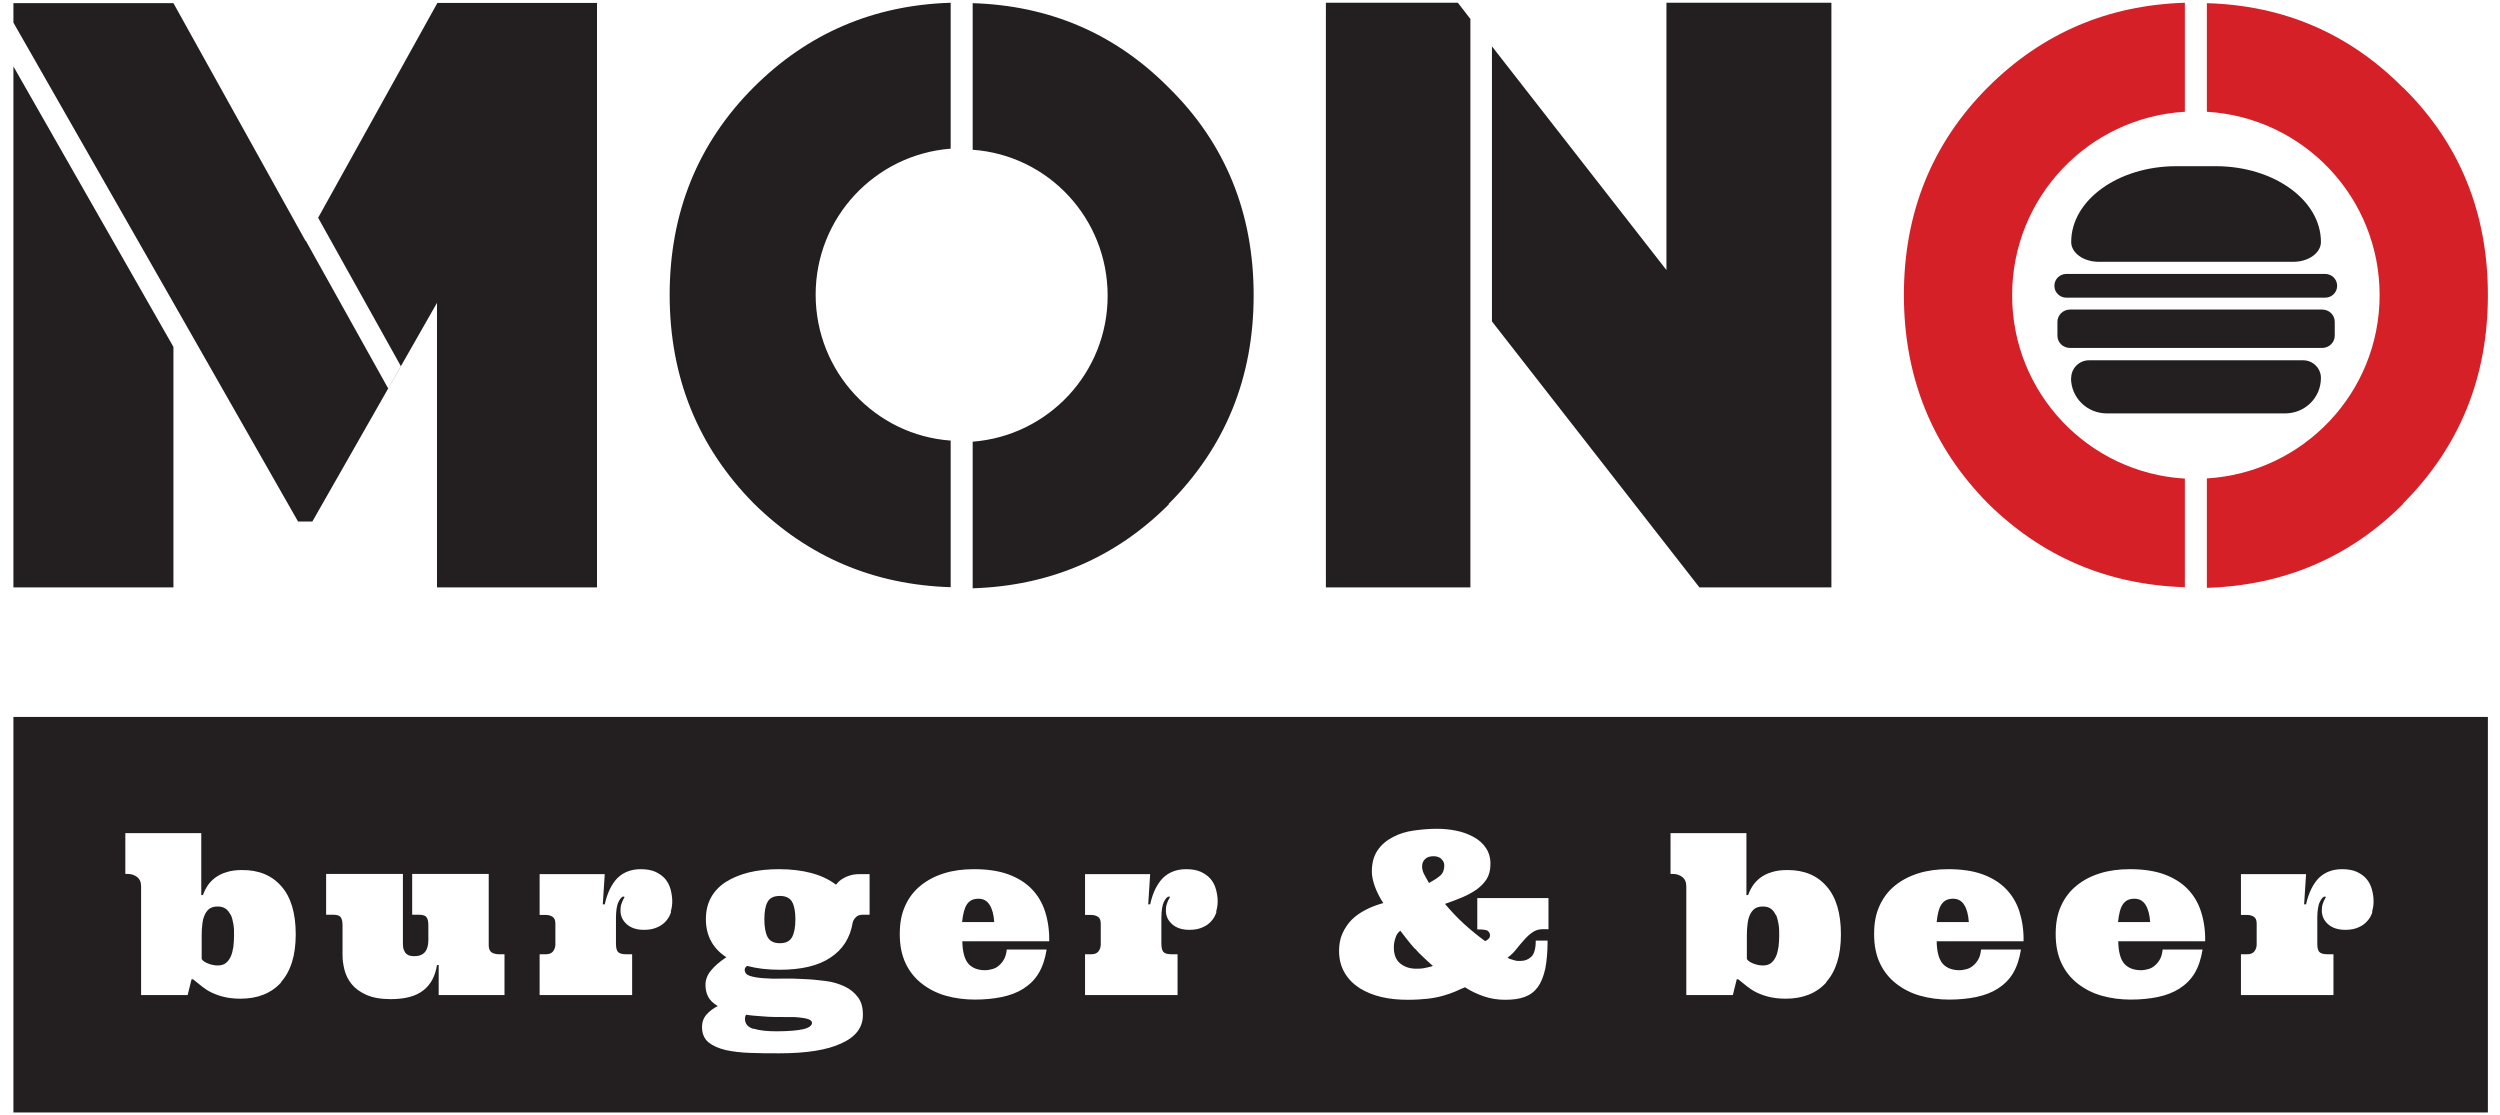
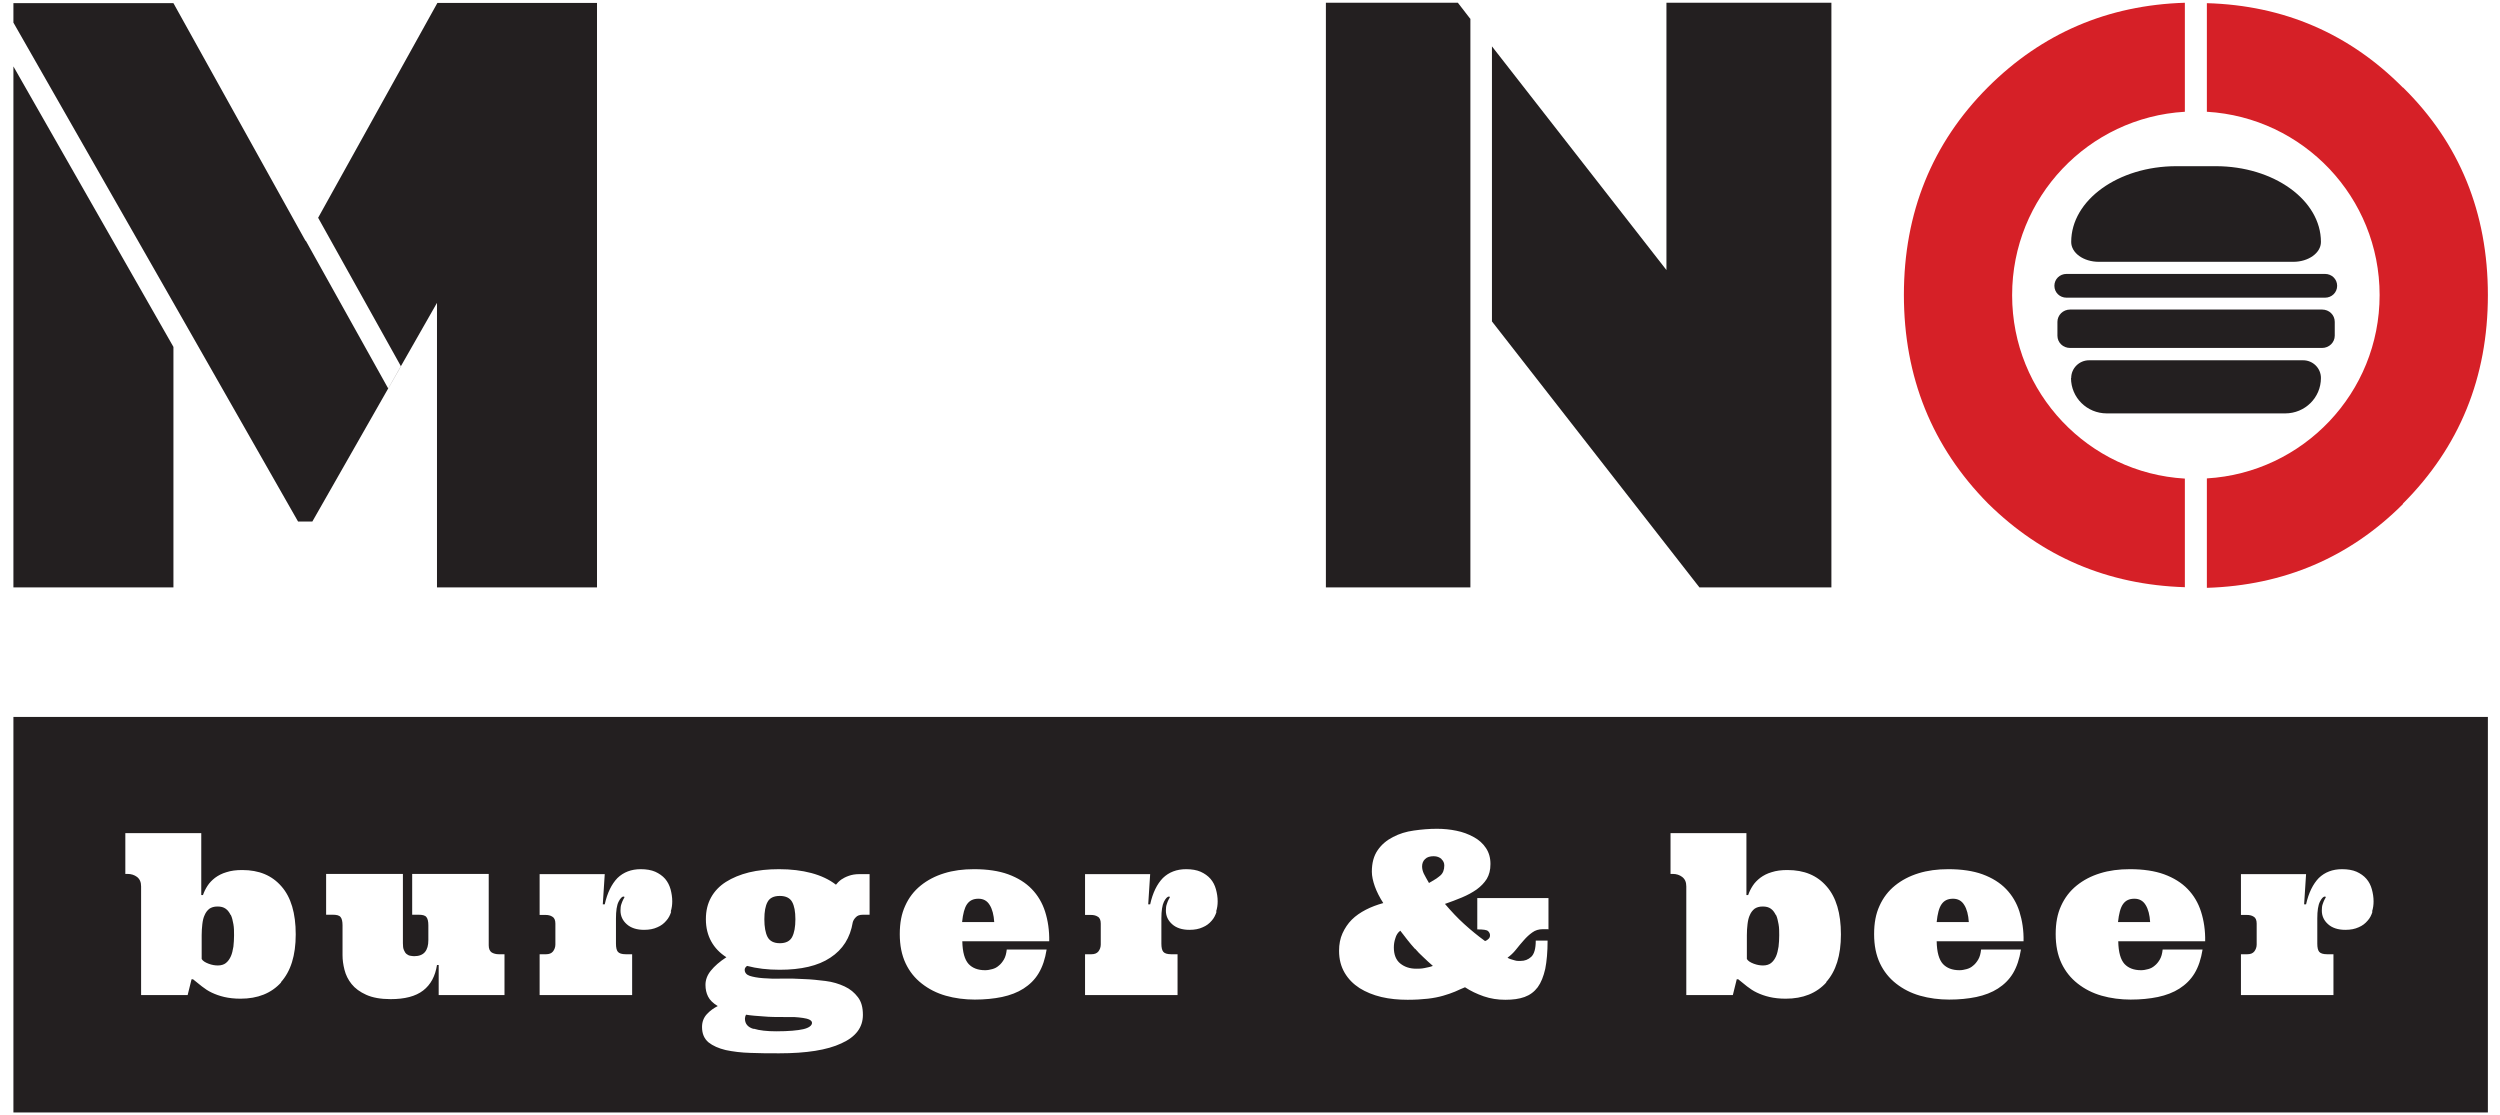
<svg xmlns="http://www.w3.org/2000/svg" width="240px" height="107px" viewBox="0 0 241 107" version="1.1">
  <g id="surface1">
    <path style=" stroke:none;fill-rule:nonzero;fill:rgb(13.725%,12.157%,12.549%);fill-opacity:1;" d="M 171.184 87.977 C 171.059 87.727 170.914 87.52 170.707 87.375 C 170.5 87.227 170.25 87.164 169.918 87.164 C 169.582 87.164 169.336 87.25 169.148 87.375 C 168.961 87.52 168.793 87.727 168.691 87.977 C 168.566 88.227 168.504 88.52 168.461 88.871 C 168.418 89.227 168.398 89.559 168.398 89.934 L 168.398 92.223 C 168.504 92.41 168.73 92.555 169.062 92.68 C 169.398 92.805 169.688 92.848 169.957 92.848 C 170.27 92.848 170.539 92.766 170.727 92.617 C 170.934 92.453 171.082 92.242 171.207 91.973 C 171.328 91.703 171.391 91.391 171.453 91.035 C 171.496 90.684 171.516 90.309 171.516 89.934 C 171.516 89.559 171.516 89.203 171.453 88.871 C 171.391 88.539 171.328 88.227 171.207 87.977 Z M 171.184 87.977 " />
    <path style=" stroke:none;fill-rule:nonzero;fill:rgb(13.725%,12.157%,12.549%);fill-opacity:1;" d="M 75.18 86.145 C 74.598 86.145 74.203 86.332 73.992 86.727 C 73.785 87.102 73.684 87.664 73.684 88.395 C 73.684 89.121 73.785 89.703 73.992 90.102 C 74.203 90.496 74.598 90.703 75.18 90.703 C 75.762 90.703 76.156 90.496 76.363 90.102 C 76.57 89.703 76.676 89.141 76.676 88.395 C 76.676 87.645 76.57 87.102 76.363 86.727 C 76.156 86.352 75.762 86.145 75.18 86.145 Z M 75.18 86.145 " />
    <path style=" stroke:none;fill-rule:nonzero;fill:rgb(13.725%,12.157%,12.549%);fill-opacity:1;" d="M 136.402 91.246 C 136.156 90.973 135.926 90.703 135.695 90.41 C 135.469 90.121 135.238 89.828 134.988 89.496 C 134.762 89.664 134.594 89.914 134.512 90.227 C 134.406 90.535 134.367 90.828 134.367 91.121 C 134.367 91.805 134.574 92.328 134.988 92.66 C 135.406 92.992 135.906 93.16 136.527 93.16 C 136.777 93.16 137.027 93.16 137.32 93.098 C 137.609 93.035 137.879 92.992 138.129 92.891 C 137.777 92.578 137.465 92.305 137.195 92.035 C 136.922 91.785 136.652 91.516 136.426 91.246 Z M 136.402 91.246 " />
    <path style=" stroke:none;fill-rule:nonzero;fill:rgb(13.725%,12.157%,12.549%);fill-opacity:1;" d="M 94.324 86.414 C 93.828 86.414 93.473 86.582 93.223 86.938 C 92.977 87.289 92.828 87.871 92.746 88.664 L 95.844 88.664 C 95.801 87.977 95.656 87.414 95.406 87.02 C 95.156 86.602 94.785 86.414 94.324 86.414 Z M 94.324 86.414 " />
    <path style=" stroke:none;fill-rule:nonzero;fill:rgb(13.725%,12.157%,12.549%);fill-opacity:1;" d="M 72.664 98.945 C 73.203 99.113 73.934 99.195 74.824 99.195 C 76.031 99.195 76.906 99.113 77.445 98.988 C 77.984 98.863 78.277 98.633 78.277 98.383 C 78.277 98.258 78.195 98.156 78.027 98.07 C 77.859 97.988 77.652 97.945 77.402 97.906 C 77.152 97.863 76.863 97.844 76.551 97.82 C 76.238 97.82 75.926 97.82 75.637 97.82 C 74.887 97.82 74.203 97.82 73.578 97.758 C 72.977 97.719 72.414 97.676 71.914 97.594 C 71.852 97.719 71.812 97.844 71.812 97.969 C 71.812 98.465 72.082 98.801 72.645 98.965 Z M 72.664 98.945 " />
    <path style=" stroke:none;fill-rule:nonzero;fill:rgb(13.725%,12.157%,12.549%);fill-opacity:1;" d="M 138.961 82.586 C 138.773 82.418 138.523 82.316 138.211 82.316 C 137.859 82.316 137.566 82.398 137.383 82.586 C 137.195 82.754 137.09 83.004 137.09 83.293 C 137.09 83.543 137.152 83.773 137.258 84 C 137.383 84.23 137.527 84.523 137.754 84.898 C 138.211 84.648 138.566 84.418 138.836 84.188 C 139.105 83.961 139.23 83.625 139.23 83.211 C 139.23 82.98 139.148 82.773 138.961 82.605 Z M 138.961 82.586 " />
    <path style=" stroke:none;fill-rule:nonzero;fill:rgb(13.725%,12.157%,12.549%);fill-opacity:1;" d="M 22.23 87.977 C 22.105 87.727 21.957 87.52 21.75 87.375 C 21.543 87.227 21.293 87.164 20.961 87.164 C 20.629 87.164 20.379 87.25 20.191 87.375 C 20.004 87.52 19.836 87.727 19.734 87.977 C 19.609 88.227 19.547 88.52 19.504 88.871 C 19.465 89.227 19.441 89.559 19.441 89.934 L 19.441 92.223 C 19.547 92.41 19.777 92.555 20.109 92.68 C 20.441 92.805 20.73 92.848 21.004 92.848 C 21.312 92.848 21.586 92.766 21.77 92.617 C 21.98 92.453 22.125 92.242 22.25 91.973 C 22.375 91.703 22.438 91.391 22.5 91.035 C 22.539 90.684 22.562 90.309 22.562 89.934 C 22.562 89.559 22.562 89.203 22.5 88.871 C 22.438 88.539 22.375 88.227 22.25 87.977 Z M 22.23 87.977 " />
    <path style=" stroke:none;fill-rule:nonzero;fill:rgb(13.725%,12.157%,12.549%);fill-opacity:1;" d="M 1.293 68.891 L 1.293 107.02 L 239.832 107.02 L 239.832 68.891 Z M 27.113 94.469 C 26.156 95.531 24.848 96.051 23.184 96.051 C 22.582 96.051 22.062 95.988 21.625 95.887 C 21.168 95.781 20.773 95.637 20.418 95.469 C 20.066 95.305 19.754 95.094 19.465 94.867 C 19.172 94.637 18.883 94.406 18.609 94.18 L 18.465 94.18 L 18.09 95.699 L 13.602 95.699 L 13.602 85.23 C 13.602 84.812 13.477 84.523 13.207 84.312 C 12.957 84.125 12.645 84.023 12.312 84.023 L 12.082 84.023 L 12.082 80.09 L 19.402 80.09 L 19.402 86.062 L 19.566 86.062 C 19.672 85.75 19.816 85.457 20.004 85.168 C 20.191 84.875 20.441 84.625 20.73 84.398 C 21.043 84.168 21.398 83.98 21.832 83.855 C 22.27 83.711 22.77 83.648 23.352 83.648 C 24.973 83.648 26.219 84.168 27.137 85.23 C 28.051 86.27 28.508 87.809 28.508 89.852 C 28.508 91.891 28.027 93.41 27.074 94.469 Z M 48.57 95.699 L 42.289 95.699 L 42.289 92.805 L 42.125 92.805 C 41.957 93.887 41.52 94.699 40.793 95.262 C 40.066 95.824 39.027 96.094 37.652 96.094 C 36.699 96.094 35.906 95.949 35.305 95.676 C 34.703 95.406 34.223 95.055 33.891 94.637 C 33.559 94.223 33.332 93.762 33.207 93.262 C 33.082 92.766 33.02 92.305 33.02 91.867 L 33.02 88.977 C 33.02 88.602 32.957 88.332 32.832 88.184 C 32.707 88.02 32.457 87.957 32.082 87.957 L 31.438 87.957 L 31.438 84.023 L 38.84 84.023 L 38.84 90.703 C 38.84 90.973 38.859 91.203 38.941 91.371 C 39.004 91.535 39.09 91.66 39.191 91.742 C 39.297 91.828 39.422 91.891 39.547 91.91 C 39.672 91.93 39.797 91.953 39.922 91.953 C 40.379 91.953 40.73 91.828 40.961 91.559 C 41.188 91.285 41.293 90.91 41.293 90.41 L 41.293 88.977 C 41.293 88.602 41.23 88.332 41.105 88.184 C 40.98 88.02 40.73 87.957 40.355 87.957 L 39.734 87.957 L 39.734 84.023 L 47.113 84.023 L 47.113 90.91 C 47.113 91.246 47.219 91.473 47.406 91.598 C 47.59 91.703 47.82 91.766 48.07 91.766 L 48.633 91.766 L 48.633 95.699 Z M 64.703 87.664 C 64.598 87.996 64.453 88.289 64.223 88.539 C 63.996 88.809 63.723 89.016 63.371 89.164 C 63.016 89.328 62.602 89.414 62.082 89.414 C 61.375 89.414 60.812 89.227 60.418 88.871 C 60.023 88.52 59.816 88.082 59.816 87.562 C 59.816 87.312 59.836 87.102 59.898 86.938 C 59.961 86.77 60.004 86.625 60.066 86.52 C 60.129 86.414 60.168 86.332 60.191 86.289 C 60.211 86.25 60.191 86.207 60.105 86.207 C 59.961 86.207 59.797 86.375 59.629 86.707 C 59.461 87.039 59.379 87.582 59.379 88.309 L 59.379 90.746 C 59.379 91.121 59.441 91.391 59.566 91.535 C 59.691 91.68 59.941 91.766 60.316 91.766 L 60.938 91.766 L 60.938 95.699 L 52.02 95.699 L 52.02 91.766 L 52.645 91.766 C 52.934 91.766 53.164 91.68 53.309 91.496 C 53.453 91.309 53.539 91.078 53.539 90.828 L 53.539 88.809 C 53.539 88.477 53.434 88.246 53.246 88.145 C 53.059 88.02 52.832 87.977 52.582 87.977 L 52.02 87.977 L 52.02 84.043 L 58.297 84.043 L 58.109 86.957 L 58.297 86.957 C 58.547 85.832 58.965 85 59.523 84.418 C 60.105 83.855 60.855 83.566 61.77 83.566 C 62.309 83.566 62.789 83.648 63.164 83.812 C 63.535 83.98 63.871 84.211 64.121 84.5 C 64.367 84.793 64.535 85.125 64.641 85.5 C 64.742 85.875 64.805 86.27 64.805 86.664 C 64.805 87 64.762 87.332 64.66 87.645 Z M 83.891 87.957 L 83.184 87.957 C 82.871 87.957 82.641 88.039 82.496 88.207 C 82.332 88.371 82.246 88.539 82.207 88.684 C 81.957 90.184 81.25 91.309 80.043 92.098 C 78.859 92.891 77.215 93.262 75.16 93.262 C 73.992 93.262 72.953 93.137 72.02 92.891 C 71.875 92.992 71.789 93.117 71.789 93.262 C 71.789 93.535 71.957 93.742 72.27 93.848 C 72.582 93.949 73.016 94.035 73.559 94.074 C 74.098 94.117 74.699 94.137 75.387 94.117 C 76.074 94.098 76.781 94.117 77.488 94.16 C 78.195 94.18 78.902 94.262 79.586 94.344 C 80.273 94.43 80.875 94.617 81.414 94.867 C 81.957 95.117 82.371 95.469 82.703 95.906 C 83.039 96.344 83.184 96.906 83.184 97.613 C 83.184 98.82 82.496 99.734 81.105 100.359 C 79.73 101.004 77.734 101.316 75.117 101.316 C 74.16 101.316 73.246 101.316 72.352 101.277 C 71.457 101.254 70.668 101.152 69.961 101.004 C 69.273 100.84 68.715 100.59 68.297 100.258 C 67.883 99.902 67.676 99.426 67.676 98.777 C 67.676 98.281 67.84 97.863 68.152 97.531 C 68.465 97.195 68.816 96.949 69.191 96.762 C 68.734 96.488 68.422 96.176 68.258 95.844 C 68.09 95.512 68.008 95.137 68.008 94.719 C 68.008 94.242 68.172 93.785 68.527 93.348 C 68.879 92.91 69.379 92.473 70.023 92.055 C 69.379 91.641 68.902 91.141 68.566 90.535 C 68.234 89.934 68.047 89.227 68.047 88.395 C 68.047 87.562 68.215 86.895 68.547 86.289 C 68.879 85.688 69.359 85.188 69.98 84.793 C 70.605 84.398 71.355 84.086 72.207 83.875 C 73.059 83.668 74.035 83.566 75.098 83.566 C 76.238 83.566 77.277 83.688 78.215 83.938 C 79.148 84.188 79.941 84.562 80.586 85.062 C 80.711 84.898 80.875 84.73 81.105 84.562 C 81.293 84.438 81.52 84.312 81.812 84.211 C 82.102 84.105 82.434 84.043 82.852 84.043 L 83.828 84.043 L 83.828 87.977 Z M 93.371 92.703 C 93.742 93.098 94.266 93.305 94.969 93.305 C 95.199 93.305 95.43 93.262 95.656 93.199 C 95.887 93.137 96.094 93.035 96.281 92.867 C 96.469 92.723 96.633 92.516 96.781 92.266 C 96.926 92.016 97.008 91.703 97.051 91.309 L 100.895 91.309 C 100.75 92.223 100.5 92.973 100.125 93.598 C 99.754 94.223 99.254 94.699 98.672 95.074 C 98.09 95.449 97.383 95.719 96.594 95.887 C 95.801 96.051 94.93 96.137 93.973 96.137 C 93.016 96.137 92.039 96.012 91.168 95.762 C 90.293 95.512 89.523 95.117 88.859 94.594 C 88.191 94.074 87.672 93.43 87.301 92.641 C 86.926 91.848 86.738 90.91 86.738 89.828 C 86.738 88.746 86.906 87.871 87.258 87.102 C 87.609 86.312 88.109 85.668 88.754 85.145 C 89.398 84.625 90.148 84.23 91.02 83.961 C 91.895 83.688 92.852 83.566 93.891 83.566 C 95.18 83.566 96.281 83.73 97.195 84.062 C 98.109 84.398 98.879 84.875 99.461 85.48 C 100.043 86.082 100.48 86.812 100.75 87.664 C 101.02 88.52 101.164 89.477 101.145 90.516 L 92.766 90.516 C 92.789 91.578 92.996 92.285 93.371 92.703 Z M 117.277 87.664 C 117.172 87.996 117.027 88.289 116.801 88.539 C 116.57 88.809 116.301 89.016 115.945 89.164 C 115.594 89.328 115.18 89.414 114.656 89.414 C 113.953 89.414 113.391 89.227 112.996 88.871 C 112.602 88.52 112.391 88.082 112.391 87.562 C 112.391 87.312 112.414 87.102 112.477 86.938 C 112.539 86.77 112.578 86.625 112.641 86.52 C 112.703 86.414 112.746 86.332 112.766 86.289 C 112.789 86.25 112.766 86.207 112.684 86.207 C 112.539 86.207 112.371 86.375 112.203 86.707 C 112.039 87.039 111.957 87.582 111.957 88.309 L 111.957 90.746 C 111.957 91.121 112.02 91.391 112.145 91.535 C 112.266 91.68 112.516 91.766 112.891 91.766 L 113.516 91.766 L 113.516 95.699 L 104.598 95.699 L 104.598 91.766 L 105.219 91.766 C 105.512 91.766 105.738 91.68 105.887 91.496 C 106.031 91.309 106.113 91.078 106.113 90.828 L 106.113 88.809 C 106.113 88.477 106.012 88.246 105.824 88.145 C 105.637 88.02 105.406 87.977 105.156 87.977 L 104.598 87.977 L 104.598 84.043 L 110.875 84.043 L 110.688 86.957 L 110.875 86.957 C 111.125 85.832 111.539 85 112.102 84.418 C 112.684 83.855 113.43 83.566 114.348 83.566 C 114.887 83.566 115.363 83.648 115.738 83.812 C 116.113 83.98 116.445 84.211 116.695 84.5 C 116.945 84.793 117.113 85.125 117.215 85.5 C 117.32 85.875 117.383 86.27 117.383 86.664 C 117.383 87 117.34 87.332 117.234 87.645 Z M 149.211 89.352 L 148.711 89.352 C 148.336 89.352 148.004 89.453 147.715 89.664 C 147.422 89.871 147.152 90.121 146.902 90.41 C 146.633 90.703 146.383 91.016 146.133 91.328 C 145.883 91.641 145.613 91.891 145.324 92.098 C 145.406 92.16 145.508 92.203 145.633 92.242 C 145.758 92.285 145.863 92.305 145.988 92.348 C 146.113 92.391 146.238 92.41 146.34 92.41 C 146.445 92.41 146.527 92.41 146.59 92.41 C 146.984 92.41 147.316 92.285 147.609 92.016 C 147.902 91.742 148.047 91.223 148.047 90.453 L 149.188 90.453 C 149.188 91.535 149.105 92.453 148.961 93.18 C 148.793 93.91 148.566 94.492 148.234 94.949 C 147.902 95.387 147.484 95.699 146.965 95.887 C 146.445 96.074 145.844 96.156 145.113 96.156 C 144.387 96.156 143.699 96.051 143.035 95.824 C 142.371 95.594 141.766 95.305 141.227 94.949 C 140.914 95.074 140.602 95.219 140.27 95.367 C 139.938 95.512 139.543 95.637 139.129 95.762 C 138.691 95.887 138.211 95.988 137.652 96.051 C 137.09 96.113 136.445 96.156 135.695 96.156 C 134.805 96.156 133.949 96.074 133.16 95.887 C 132.371 95.699 131.664 95.406 131.062 95.031 C 130.457 94.637 129.98 94.16 129.625 93.555 C 129.273 92.953 129.086 92.266 129.086 91.434 C 129.086 90.809 129.191 90.246 129.418 89.746 C 129.648 89.246 129.938 88.809 130.312 88.434 C 130.688 88.059 131.145 87.746 131.664 87.477 C 132.184 87.207 132.746 87 133.348 86.832 C 132.996 86.289 132.723 85.75 132.535 85.23 C 132.352 84.711 132.246 84.23 132.246 83.812 C 132.246 82.961 132.434 82.273 132.809 81.734 C 133.18 81.191 133.68 80.777 134.285 80.465 C 134.887 80.152 135.551 79.941 136.301 79.84 C 137.047 79.734 137.777 79.672 138.523 79.672 C 139.168 79.672 139.793 79.734 140.395 79.859 C 141.02 79.984 141.559 80.191 142.059 80.465 C 142.559 80.734 142.953 81.086 143.242 81.523 C 143.535 81.961 143.68 82.461 143.68 83.066 C 143.68 83.668 143.555 84.105 143.328 84.5 C 143.078 84.898 142.746 85.23 142.352 85.52 C 141.934 85.812 141.477 86.062 140.938 86.289 C 140.418 86.5 139.855 86.727 139.293 86.914 C 139.918 87.645 140.52 88.289 141.145 88.852 C 141.766 89.414 142.41 89.953 143.16 90.496 C 143.285 90.453 143.391 90.391 143.492 90.285 C 143.598 90.184 143.637 90.078 143.637 89.934 C 143.637 89.789 143.578 89.664 143.453 89.539 C 143.328 89.414 142.973 89.371 142.41 89.371 L 142.41 86.352 L 149.273 86.352 L 149.273 89.371 Z M 176.07 94.469 C 175.113 95.531 173.805 96.051 172.141 96.051 C 171.539 96.051 171.02 95.988 170.582 95.887 C 170.125 95.781 169.73 95.637 169.375 95.469 C 169.023 95.305 168.711 95.094 168.418 94.867 C 168.129 94.637 167.836 94.406 167.566 94.18 L 167.422 94.18 L 167.047 95.699 L 162.559 95.699 L 162.559 85.23 C 162.559 84.812 162.434 84.523 162.16 84.312 C 161.914 84.125 161.602 84.023 161.27 84.023 L 161.039 84.023 L 161.039 80.09 L 168.355 80.09 L 168.355 86.062 L 168.523 86.062 C 168.629 85.75 168.773 85.457 168.961 85.168 C 169.148 84.875 169.398 84.625 169.688 84.398 C 170 84.168 170.352 83.98 170.789 83.855 C 171.227 83.711 171.727 83.648 172.309 83.648 C 173.93 83.648 175.176 84.168 176.09 85.23 C 177.004 86.27 177.465 87.809 177.465 89.852 C 177.465 91.891 176.984 93.41 176.027 94.469 Z M 187.297 92.703 C 187.672 93.098 188.191 93.305 188.898 93.305 C 189.125 93.305 189.355 93.262 189.582 93.199 C 189.812 93.137 190.02 93.035 190.207 92.867 C 190.395 92.723 190.559 92.516 190.707 92.266 C 190.852 92.016 190.934 91.703 190.977 91.309 L 194.82 91.309 C 194.676 92.223 194.426 92.973 194.055 93.598 C 193.68 94.223 193.18 94.699 192.598 95.074 C 192.016 95.449 191.309 95.719 190.52 95.887 C 189.73 96.051 188.855 96.137 187.898 96.137 C 186.941 96.137 185.965 96.012 185.094 95.762 C 184.219 95.512 183.449 95.117 182.785 94.594 C 182.121 94.074 181.602 93.43 181.227 92.641 C 180.852 91.848 180.664 90.91 180.664 89.828 C 180.664 88.746 180.832 87.871 181.184 87.102 C 181.539 86.312 182.035 85.668 182.68 85.145 C 183.324 84.625 184.074 84.23 184.945 83.961 C 185.82 83.688 186.777 83.566 187.816 83.566 C 189.105 83.566 190.207 83.73 191.121 84.062 C 192.035 84.398 192.805 84.875 193.387 85.48 C 193.969 86.082 194.406 86.812 194.676 87.664 C 194.945 88.52 195.094 89.477 195.07 90.516 L 186.695 90.516 C 186.715 91.578 186.922 92.285 187.297 92.703 Z M 204.801 92.703 C 205.176 93.098 205.695 93.305 206.402 93.305 C 206.629 93.305 206.859 93.262 207.086 93.199 C 207.316 93.137 207.523 93.035 207.711 92.867 C 207.898 92.723 208.066 92.516 208.211 92.266 C 208.355 92.016 208.438 91.703 208.48 91.309 L 212.328 91.309 C 212.18 92.223 211.934 92.973 211.559 93.598 C 211.184 94.223 210.684 94.699 210.102 95.074 C 209.52 95.449 208.812 95.719 208.023 95.887 C 207.234 96.051 206.359 96.137 205.402 96.137 C 204.449 96.137 203.469 96.012 202.598 95.762 C 201.723 95.512 200.953 95.117 200.289 94.594 C 199.625 94.074 199.105 93.43 198.73 92.641 C 198.355 91.848 198.168 90.91 198.168 89.828 C 198.168 88.746 198.336 87.871 198.688 87.102 C 199.043 86.312 199.543 85.668 200.188 85.145 C 200.832 84.625 201.578 84.23 202.453 83.961 C 203.324 83.688 204.281 83.566 205.32 83.566 C 206.609 83.566 207.711 83.73 208.625 84.062 C 209.539 84.398 210.309 84.875 210.891 85.48 C 211.473 86.082 211.91 86.812 212.18 87.664 C 212.453 88.52 212.598 89.477 212.578 90.516 L 204.199 90.516 C 204.219 91.578 204.426 92.285 204.801 92.703 Z M 228.707 87.664 C 228.605 87.996 228.461 88.289 228.23 88.539 C 228 88.809 227.73 89.016 227.379 89.164 C 227.023 89.328 226.609 89.414 226.09 89.414 C 225.383 89.414 224.82 89.227 224.426 88.871 C 224.031 88.52 223.824 88.082 223.824 87.562 C 223.824 87.312 223.844 87.102 223.906 86.938 C 223.969 86.77 224.012 86.625 224.074 86.52 C 224.137 86.414 224.176 86.332 224.199 86.289 C 224.219 86.25 224.199 86.207 224.113 86.207 C 223.969 86.207 223.801 86.375 223.637 86.707 C 223.469 87.039 223.387 87.582 223.387 88.309 L 223.387 90.746 C 223.387 91.121 223.449 91.391 223.574 91.535 C 223.699 91.68 223.949 91.766 224.32 91.766 L 224.945 91.766 L 224.945 95.699 L 216.027 95.699 L 216.027 91.766 L 216.652 91.766 C 216.941 91.766 217.172 91.68 217.316 91.496 C 217.461 91.309 217.543 91.078 217.543 90.828 L 217.543 88.809 C 217.543 88.477 217.441 88.246 217.254 88.145 C 217.066 88.02 216.84 87.977 216.59 87.977 L 216.027 87.977 L 216.027 84.043 L 222.305 84.043 L 222.117 86.957 L 222.305 86.957 C 222.555 85.832 222.973 85 223.531 84.418 C 224.113 83.855 224.863 83.566 225.777 83.566 C 226.316 83.566 226.797 83.648 227.172 83.812 C 227.543 83.98 227.879 84.211 228.125 84.5 C 228.375 84.793 228.543 85.125 228.645 85.5 C 228.75 85.875 228.812 86.27 228.812 86.664 C 228.812 87 228.77 87.332 228.668 87.645 Z M 228.707 87.664 " />
    <path style=" stroke:none;fill-rule:nonzero;fill:rgb(13.725%,12.157%,12.549%);fill-opacity:1;" d="M 188.273 86.414 C 187.773 86.414 187.422 86.582 187.172 86.938 C 186.922 87.289 186.777 87.871 186.695 88.664 L 189.793 88.664 C 189.75 87.977 189.605 87.414 189.355 87.02 C 189.105 86.602 188.73 86.414 188.273 86.414 Z M 188.273 86.414 " />
    <path style=" stroke:none;fill-rule:nonzero;fill:rgb(13.725%,12.157%,12.549%);fill-opacity:1;" d="M 205.758 86.414 C 205.258 86.414 204.906 86.582 204.656 86.938 C 204.406 87.289 204.262 87.871 204.176 88.664 L 207.273 88.664 C 207.234 87.977 207.086 87.414 206.84 87.02 C 206.59 86.602 206.215 86.414 205.758 86.414 Z M 205.758 86.414 " />
    <path style=" stroke:none;fill-rule:evenodd;fill:rgb(13.725%,12.157%,12.549%);fill-opacity:1;" d="M 42.164 0.062 L 30.668 20.77 L 38.652 35.09 L 37.426 37.234 L 29.465 22.957 L 29.465 23.02 L 16.719 0.082 L 1.293 0.082 L 1.293 1.957 L 16.719 28.973 L 28.734 50.055 L 30.109 50.055 L 42.125 28.973 L 42.125 56.402 L 57.551 56.402 L 57.551 0.062 L 42.125 0.062 Z M 1.293 6.18 L 16.719 33.219 L 16.719 56.402 L 1.293 56.402 Z M 1.293 6.18 " />
-     <path style=" stroke:none;fill-rule:evenodd;fill:rgb(13.725%,12.157%,12.549%);fill-opacity:1;" d="M 112.664 48.348 C 118.129 42.875 120.852 36.172 120.852 28.242 C 120.852 20.312 118.129 13.59 112.664 8.223 C 107.508 3.02 101.188 0.312 93.766 0.082 L 93.766 14.215 C 101.062 14.734 106.777 20.832 106.777 28.285 C 106.777 35.734 101.043 41.793 93.766 42.355 L 93.766 56.488 C 101.188 56.258 107.527 53.551 112.664 48.41 Z M 91.645 0.043 C 84.223 0.27 77.883 2.977 72.664 8.18 C 67.277 13.57 64.555 20.273 64.555 28.203 C 64.555 36.133 67.277 42.855 72.664 48.309 C 77.883 53.449 84.203 56.152 91.645 56.383 L 91.645 42.25 C 84.367 41.73 78.629 35.633 78.629 28.18 C 78.629 20.73 84.367 14.672 91.645 14.109 L 91.645 0 Z M 91.645 0.043 " />
    <path style=" stroke:none;fill-rule:evenodd;fill:rgb(13.725%,12.157%,12.549%);fill-opacity:1;" d="M 160.645 25.809 L 143.824 4.246 L 143.824 30.762 L 163.824 56.402 L 176.547 56.402 L 176.547 0.043 L 160.645 0.043 Z M 141.727 1.582 L 140.539 0.043 L 127.816 0.043 L 127.816 56.402 L 141.746 56.402 L 141.746 1.562 Z M 141.727 1.582 " />
    <path style=" stroke:none;fill-rule:nonzero;fill:rgb(83.922%,12.549%,15.294%);fill-opacity:1;" d="M 231.641 8.223 C 226.484 3.02 220.164 0.293 212.742 0.082 L 212.742 10.551 C 222.035 11.094 229.395 18.793 229.395 28.223 C 229.395 37.652 222.016 45.352 212.742 45.895 L 212.742 56.445 C 220.164 56.215 226.504 53.512 231.641 48.371 L 231.641 48.328 C 237.109 42.855 239.832 36.152 239.832 28.223 C 239.832 20.293 237.109 13.57 231.641 8.199 Z M 231.641 8.223 " />
    <path style=" stroke:none;fill-rule:nonzero;fill:rgb(83.922%,12.549%,15.294%);fill-opacity:1;" d="M 193.969 28.223 C 193.969 18.793 201.328 11.094 210.621 10.551 L 210.621 0.043 C 203.199 0.27 196.859 2.977 191.641 8.18 C 186.258 13.57 183.535 20.273 183.535 28.203 C 183.535 36.133 186.258 42.855 191.641 48.309 C 196.859 53.449 203.18 56.152 210.621 56.383 L 210.621 45.914 C 201.328 45.371 193.969 37.672 193.969 28.242 Z M 193.969 28.223 " />
    <path style=" stroke:none;fill-rule:evenodd;fill:rgb(13.725%,12.157%,12.549%);fill-opacity:1;" d="M 213.555 15.797 L 209.812 15.797 C 204.199 15.797 199.664 19.066 199.664 23.102 C 199.664 24.164 200.852 25.016 202.328 25.016 L 221.078 25.016 C 222.535 25.016 223.738 24.164 223.738 23.102 C 223.738 19.066 219.188 15.797 213.594 15.797 Z M 213.555 15.797 " />
    <path style=" stroke:none;fill-rule:nonzero;fill:rgb(13.725%,12.157%,12.549%);fill-opacity:1;" d="M 199.664 36.215 C 199.664 35.277 200.434 34.508 201.391 34.508 L 222.016 34.508 C 222.973 34.508 223.738 35.277 223.738 36.215 C 223.738 38.109 222.203 39.629 220.289 39.629 L 203.098 39.629 C 201.184 39.629 199.645 38.109 199.645 36.215 Z M 199.664 36.215 " />
    <path style=" stroke:none;fill-rule:nonzero;fill:rgb(13.725%,12.157%,12.549%);fill-opacity:1;" d="M 223.844 29.617 L 199.562 29.617 C 198.875 29.617 198.336 30.156 198.336 30.805 L 198.336 32.137 C 198.336 32.801 198.875 33.32 199.562 33.32 L 223.844 33.32 C 224.531 33.32 225.07 32.781 225.07 32.137 L 225.07 30.805 C 225.07 30.137 224.531 29.617 223.844 29.617 Z M 223.844 29.617 " />
    <path style=" stroke:none;fill-rule:nonzero;fill:rgb(13.725%,12.157%,12.549%);fill-opacity:1;" d="M 224.137 26.184 L 199.207 26.184 C 198.562 26.184 198.043 26.684 198.043 27.328 C 198.043 27.973 198.562 28.473 199.207 28.473 L 224.137 28.473 C 224.781 28.473 225.301 27.973 225.301 27.328 C 225.301 26.684 224.781 26.184 224.137 26.184 Z M 224.137 26.184 " />
  </g>
</svg>